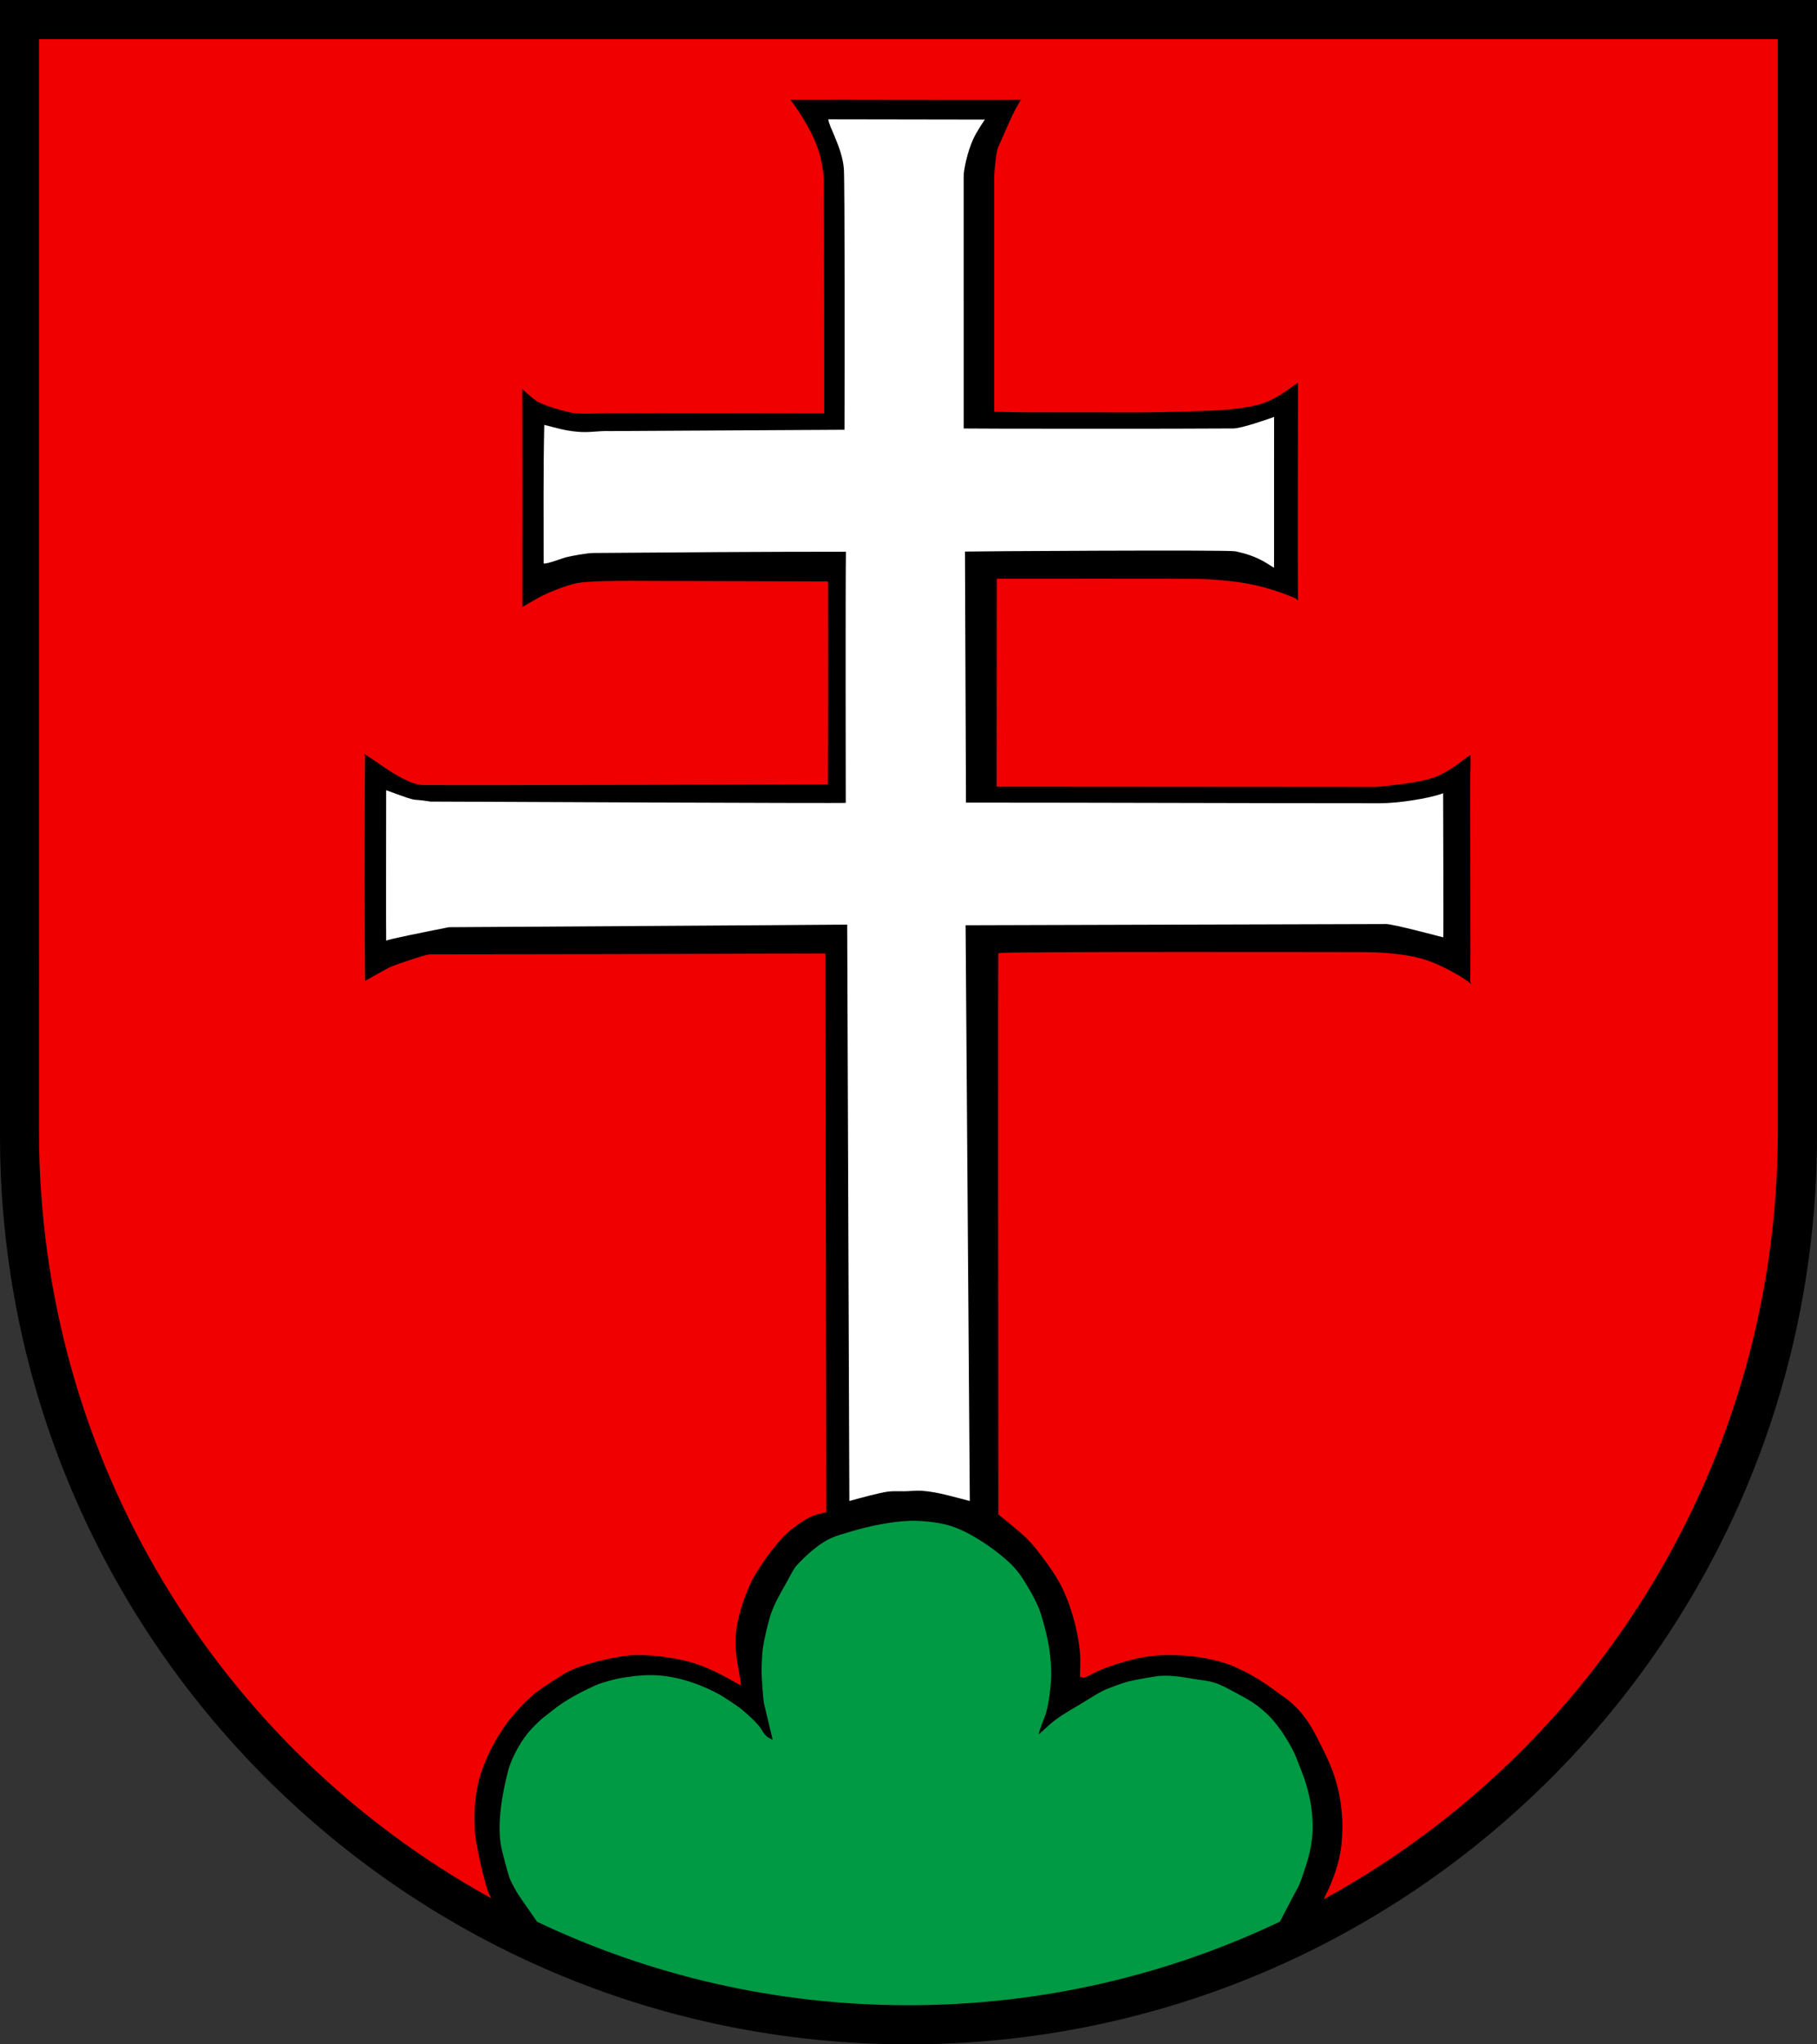
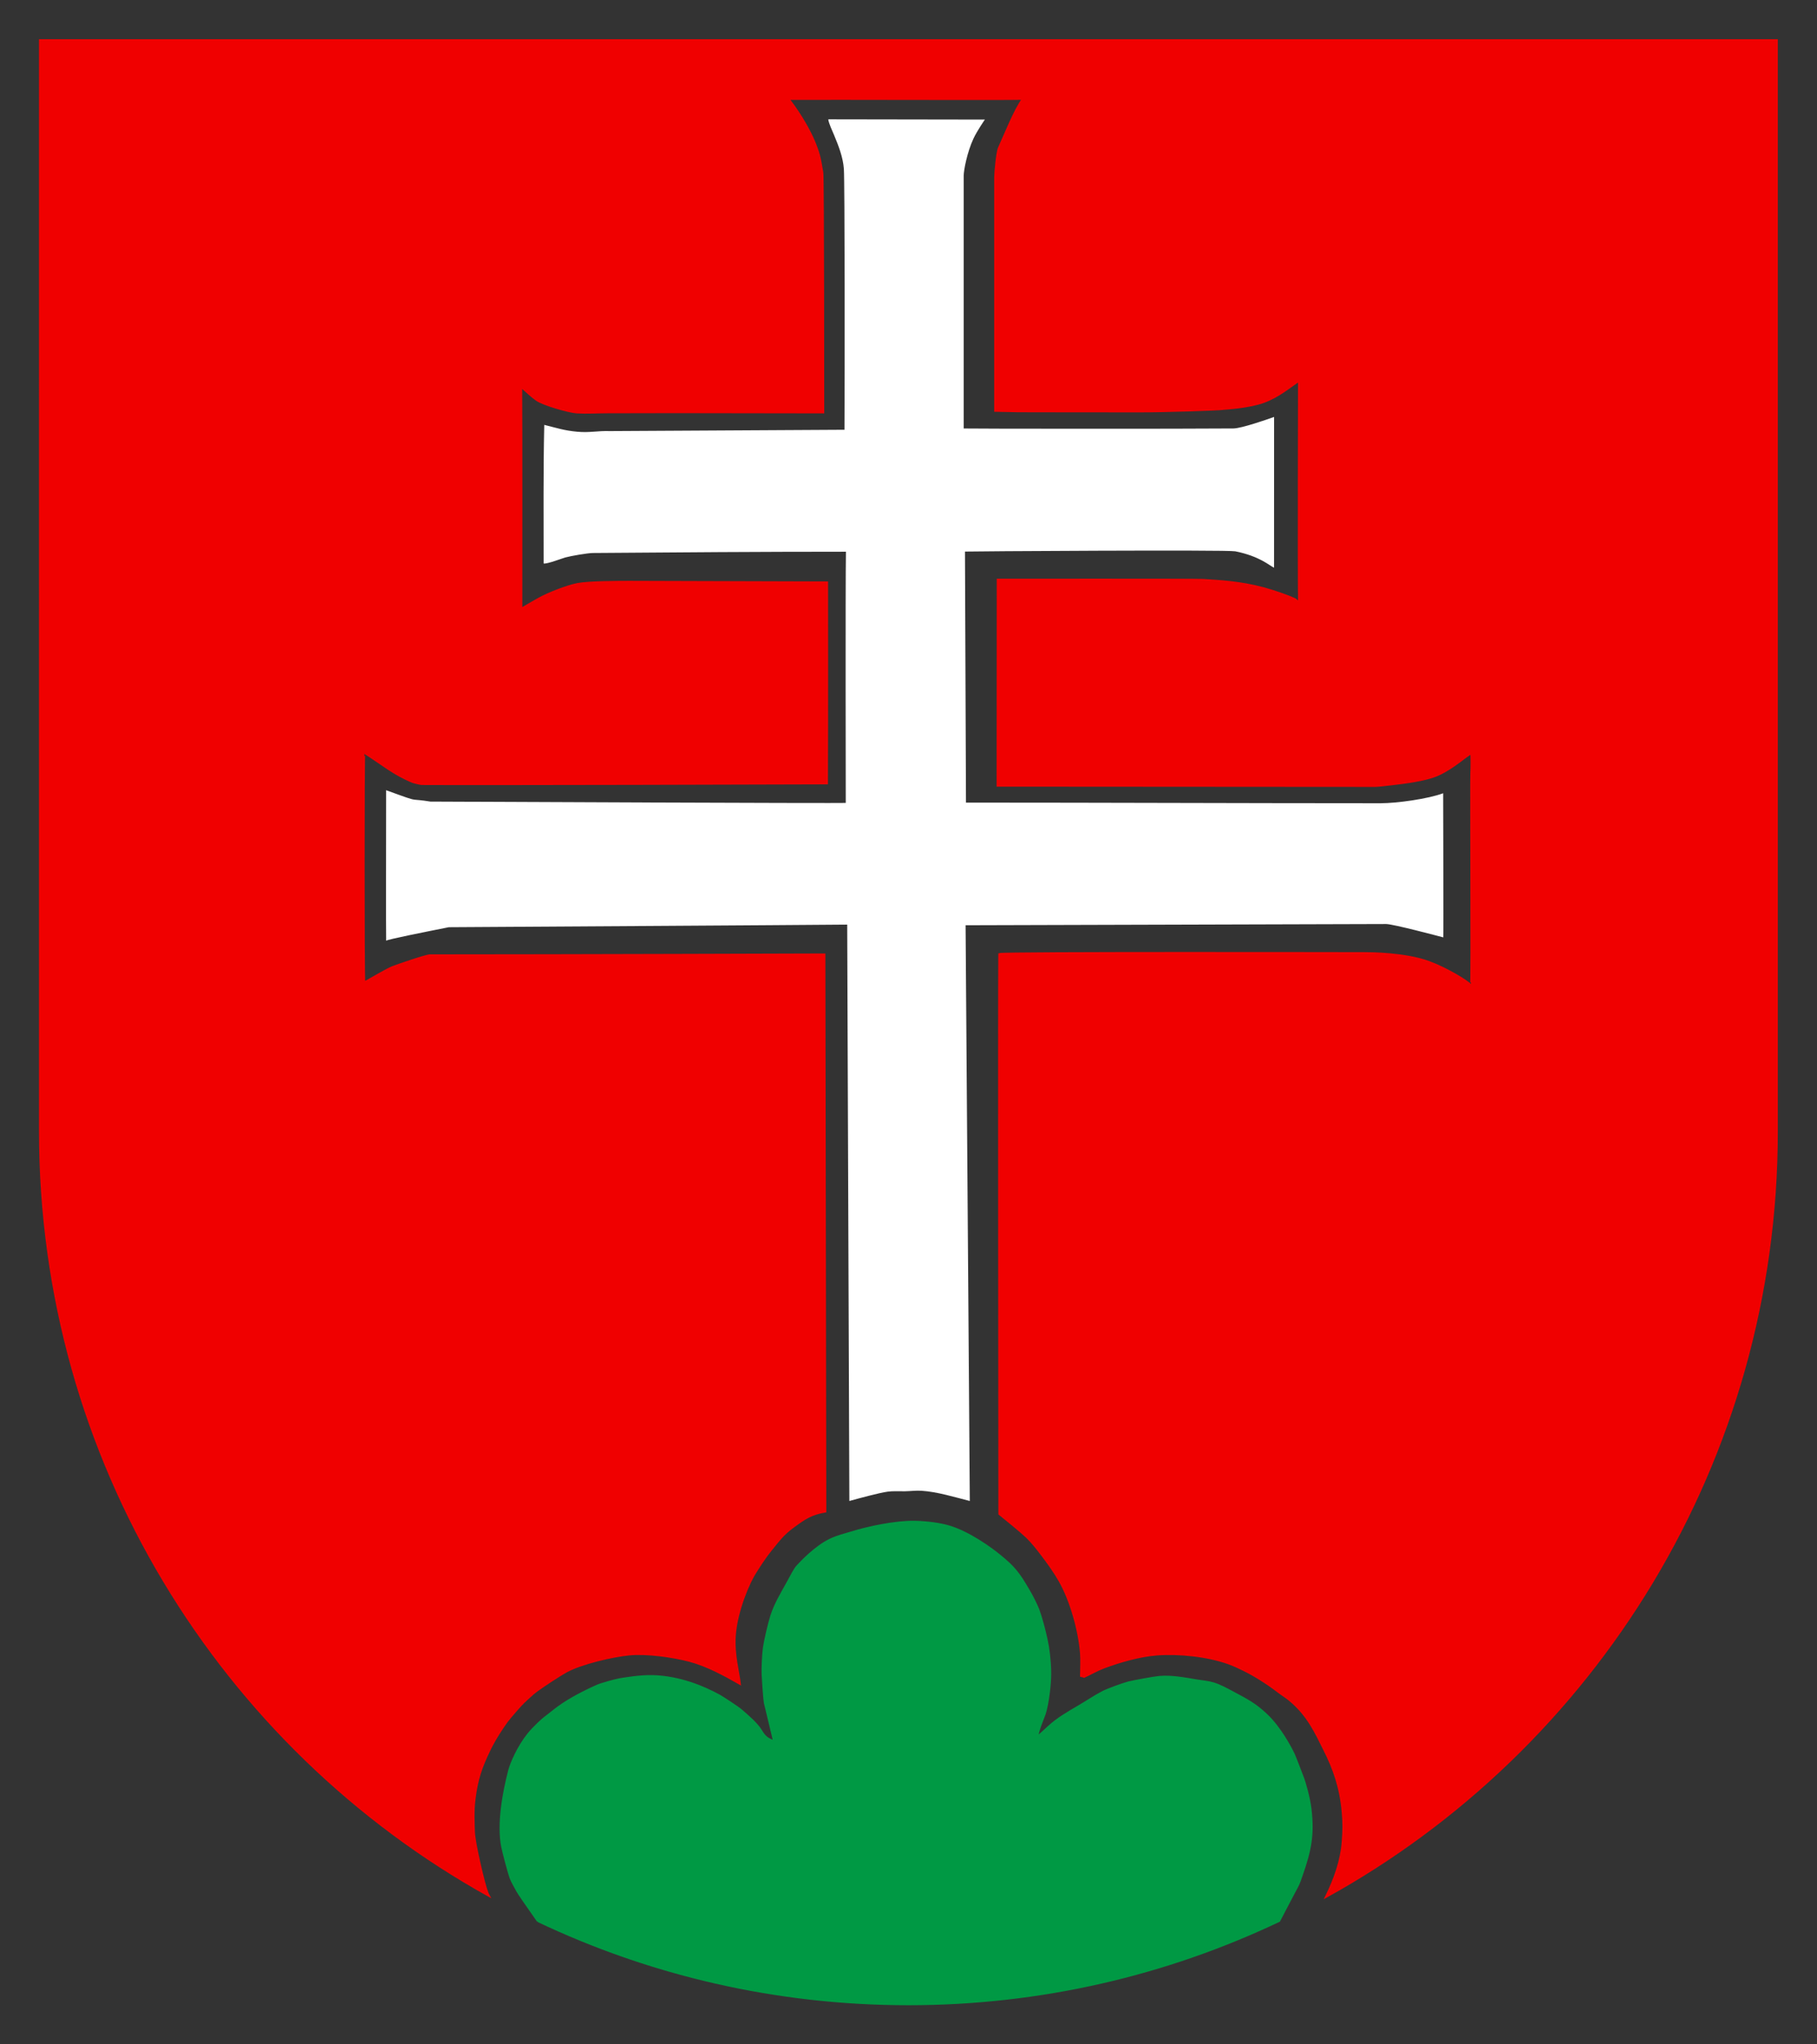
<svg xmlns="http://www.w3.org/2000/svg" width="283.465" height="318.897" viewBox="0 0 283.465 318.897" style="overflow:visible;enable-background:new 0 0 283.465 318.897" xml:space="preserve">
  <rect x="0" y="0" width="283.465" height="318.897" fill="#333333" stroke="none" />
  <g id="CMYK_Wappen">
-     <path style="fill-rule:evenodd;clip-rule:evenodd;" d="M0,0h283.465v177.165c0,78.278-63.455,141.732-141.732,141.732    S0,255.443,0,177.165V0z" />
    <g>
-       <path style="fill-rule:evenodd;clip-rule:evenodd;fill:#009944;stroke:#009944;stroke-width:0.283;stroke-miterlimit:3.864;" d="     M83.893,299.667c-1.761-2.503-3.034-4.35-3.19-4.656c-0.344-0.67-0.821-1.413-1.076-2.112c-0.252-0.688-1.123-3.948-1.295-4.822     c-0.702-3.569,0.193-8.457,1.096-11.916c0.298-1.143,1.416-3.731,2.988-5.678c0.862-1.069,2.258-2.319,2.491-2.491     c0.957-0.711,1.714-1.401,2.889-2.186c1.978-1.322,4.469-2.478,5.38-2.875c0.609-0.266,2.822-0.888,3.487-0.997     c0.62-0.102,3.151-0.549,5.18-0.494c4.208,0.116,7.959,1.708,10.362,3.024c0.484,0.265,2.886,1.824,3.467,2.331     c0.977,0.853,2.416,2.059,3.088,3.188c0.611,1.028,0.995,1.21,1.992,1.654l-1.434-5.978c-0.144-0.832-0.336-3.87-0.359-4.483     c-0.038-1.009,0.06-3.13,0.199-4.125c0.164-1.168,0.794-3.854,1.156-4.981c0.582-1.816,1.453-3.253,2.558-5.242     c0.546-0.985,1.083-2.073,1.467-2.489c0.58-0.628,2.836-3.066,5.18-4.187c1.177-0.562,2.239-0.792,3.162-1.08     c2.818-0.881,7.012-1.748,9.989-1.707c0.886,0.012,3.192,0.129,5.144,0.661c3.389,0.924,7.089,3.747,7.868,4.38     c0.473,0.384,1.579,1.246,2.436,2.196c1.104,1.223,1.832,2.555,2.386,3.482c0.537,0.899,1.099,2.02,1.495,2.989     c0.187,0.457,1.346,4.093,1.647,6.809c0.264,2.373,0.294,3.753,0,6.123c-0.164,1.32-0.402,2.601-0.651,3.348     c-0.178,0.532-1.243,2.997-1.096,3.527c0.396-0.33,1.547-1.398,1.693-1.534c1.366-1.265,3.083-2.255,4.683-3.188     c1.253-0.731,2.501-1.588,3.785-2.251c0.731-0.378,3.175-1.268,3.985-1.475c0.819-0.208,3.967-0.783,4.782-0.857     c1.964-0.178,3.958,0.226,5.878,0.538c0.838,0.137,1.783,0.213,2.59,0.458c1.037,0.315,1.963,0.827,3.162,1.468     c2.132,1.14,3.396,1.787,5.147,3.454c2.107,2.007,3.703,5.005,4.243,6.138c0.151,0.315,1.212,3.056,1.495,3.826     c0.183,0.497,0.919,2.915,1.136,4.842c0.445,3.958-0.044,6.361-1.355,10.123c-0.258,0.741-0.428,1.307-0.736,1.873     c-0.332,0.606-1.438,2.718-2.812,5.354c-17.547,8.34-37.161,13.004-57.86,13.004C121.03,312.652,101.43,307.995,83.893,299.667z" />
+       <path style="fill-rule:evenodd;clip-rule:evenodd;fill:#009944;stroke:#009944;stroke-width:0.283;stroke-miterlimit:3.864;" d="     M83.893,299.667c-1.761-2.503-3.034-4.35-3.19-4.656c-0.344-0.67-0.821-1.413-1.076-2.112c-0.252-0.688-1.123-3.948-1.295-4.822     c-0.702-3.569,0.193-8.457,1.096-11.916c0.298-1.143,1.416-3.731,2.988-5.678c0.862-1.069,2.258-2.319,2.491-2.491     c0.957-0.711,1.714-1.401,2.889-2.186c1.978-1.322,4.469-2.478,5.38-2.875c0.609-0.266,2.822-0.888,3.487-0.997     c0.62-0.102,3.151-0.549,5.18-0.494c4.208,0.116,7.959,1.708,10.362,3.024c0.484,0.265,2.886,1.824,3.467,2.331     c0.977,0.853,2.416,2.059,3.088,3.188c0.611,1.028,0.995,1.21,1.992,1.654l-1.434-5.978c-0.144-0.832-0.336-3.87-0.359-4.483     c-0.038-1.009,0.06-3.13,0.199-4.125c0.164-1.168,0.794-3.854,1.156-4.981c0.582-1.816,1.453-3.253,2.558-5.242     c0.546-0.985,1.083-2.073,1.467-2.489c0.58-0.628,2.836-3.066,5.18-4.187c1.177-0.562,2.239-0.792,3.162-1.08     c2.818-0.881,7.012-1.748,9.989-1.707c0.886,0.012,3.192,0.129,5.144,0.661c3.389,0.924,7.089,3.747,7.868,4.38     c0.473,0.384,1.579,1.246,2.436,2.196c1.104,1.223,1.832,2.555,2.386,3.482c0.537,0.899,1.099,2.02,1.495,2.989     c0.187,0.457,1.346,4.093,1.647,6.809c0.264,2.373,0.294,3.753,0,6.123c-0.164,1.32-0.402,2.601-0.651,3.348     c-0.178,0.532-1.243,2.997-1.096,3.527c0.396-0.33,1.547-1.398,1.693-1.534c1.366-1.265,3.083-2.255,4.683-3.188     c1.253-0.731,2.501-1.588,3.785-2.251c0.731-0.378,3.175-1.268,3.985-1.475c0.819-0.208,3.967-0.783,4.782-0.857     c1.964-0.178,3.958,0.226,5.878,0.538c0.838,0.137,1.783,0.213,2.59,0.458c1.037,0.315,1.963,0.827,3.162,1.468     c2.132,1.14,3.396,1.787,5.147,3.454c2.107,2.007,3.703,5.005,4.243,6.138c0.151,0.315,1.212,3.056,1.495,3.826     c0.183,0.497,0.919,2.915,1.136,4.842c0.445,3.958-0.044,6.361-1.355,10.123c-0.258,0.741-0.428,1.307-0.736,1.873     c-0.332,0.606-1.438,2.718-2.812,5.354c-17.547,8.34-37.161,13.004-57.86,13.004C121.03,312.652,101.43,307.995,83.893,299.667" />
    </g>
    <g>
      <path style="fill-rule:evenodd;clip-rule:evenodd;fill:#FFFFFF;" d="M132.507,234.136l-0.338-89.907     c-6.215,0.066-62.147,0.405-62.147,0.405c-3.908,0.781-9.457,1.879-9.779,2.105c-0.038-0.158-0.004-19.847-0.004-23.474     c3.27,1.188,3.844,1.4,4.435,1.478c0.44,0.057,0.89,0.04,2.469,0.296c0,0,65.2,0.3,64.801,0.2c0,0-0.062-34.392,0.027-39.176     c-13.149,0-26.302,0.094-39.452,0.199c-0.887,0.007-3.435,0.455-4.324,0.697c-0.557,0.152-2.85,1.053-3.387,0.937     c0-7.2-0.06-14.421,0.1-21.62c2.028,0.5,3.099,0.881,5.137,1.069c1.991,0.183,3.151-0.165,5.126-0.1l36.573-0.207     c0.051-8.873,0.047-38.689-0.092-40.675c-0.128-1.837-0.843-3.646-1.541-5.32c-0.209-0.502-0.858-1.878-0.89-2.431l24.427,0.039     c0,0-1.212,1.748-1.783,2.973c-0.992,2.125-1.529,4.979-1.522,5.816l0.001,39.398c0.147,0.04,34.756,0.069,42.081-0.004     c1.264-0.013,5.174-1.378,6.344-1.796l-0.008,23.516c-0.675-0.287-2.2-1.786-6.054-2.557c-1.306-0.261-42.096,0.003-42.163,0.041     l0.157,39.16c21.564,0,43.131,0.1,64.697,0.1c2.51,0,7.414-0.682,9.745-1.559c0,0,0.069,22.312,0.019,22.482     c-0.659-0.171-7.815-2.082-8.918-2.082l-65.603,0.189l0.657,89.808c-2.405-0.602-5.038-1.428-7.532-1.594     c-0.843-0.057-1.759,0.066-2.609,0.08c-0.856,0.013-1.827-0.059-2.67,0.06C137.086,232.878,133.981,233.733,132.507,234.136z" />
    </g>
    <g>
      <path style="fill-rule:evenodd;clip-rule:evenodd;fill:#F00000;stroke:#F00000;stroke-width:0.283;stroke-miterlimit:3.864;" d="     M206.831,295.925c1.369-2.765,2.405-5.698,2.621-8.548c0.141-1.857,0.172-2.921,0-4.776c-0.362-3.902-1.392-6.706-2.856-9.634     c-1.35-2.7-2.559-5.422-5.406-7.771c-0.628-0.518-1.149-0.813-1.687-1.229c-1.076-0.833-3.197-2.338-5.457-3.448     c-0.939-0.461-1.637-0.785-2.46-1.076c-3.253-1.148-7.604-1.606-11.059-1.355c-2.681,0.195-5.857,1.104-8.368,2.052     c-1.037,0.392-2.018,0.981-3.029,1.435c-0.159-0.062-0.33-0.108-0.498-0.14c0-1.159,0.092-2.396,0-3.547     c-0.283-3.535-1.554-8.115-3.287-11.198c-0.822-1.46-1.852-2.893-2.87-4.225c-0.7-0.916-1.476-1.912-2.312-2.71     c-1.003-0.957-3.174-2.692-4.271-3.591c0,0-0.081-82.949-0.012-87.353c0.543-0.26,57.012-0.147,57.012-0.147     c0.926,0,6.298,0.03,9.997,1.374c2.764,1.004,6.137,3.056,6.595,3.655c0.143-0.013-0.038-31.917,0.04-33.058     c0.039-0.576,0.05-2.702,0-3.148c0,0-0.877,0.59-1.136,0.797c-0.251,0.201-2.453,1.949-4.28,2.69     c-1.521,0.617-3.595,0.906-4.089,0.997c-0.749,0.138-4.834,0.638-5.479,0.638c-19.64,0-39.279-0.04-58.92-0.04l0.021-32.154     c0,0,30.967-0.034,31.999,0.033c2.517,0.164,5.87,0.32,9.467,1.295c1.944,0.527,4.001,1.289,4.879,1.694     c0.243,0.111,0.437,0.387,0.658,0.538c-0.085-4.622-0.003-34.561-0.003-34.561c-1.525,0.995-3.117,2.408-5.436,3.275     c-2.341,0.877-6.16,1.073-6.314,1.1c-0.747,0.129-9.212,0.396-12.861,0.396c0,0-22.691-0.002-22.788-0.045v-36.5     c0-0.699,0.293-3.942,0.6-4.6c0.876-1.877,2.454-5.929,3.724-7.614c-2.479,0.078-29.301-0.025-36.523,0.014     c1.914,2.513,3.893,5.74,4.743,8.813c0.236,0.855,0.349,1.802,0.518,2.677c0.14,0.722,0.14,37.41,0.14,37.41l-23.106-0.035     l-10.507,0.02c-1.594,0-3.258,0.112-4.842,0.02c-1.215-0.07-5.218-1.209-6.277-1.953c-0.839-0.589-1.614-1.359-2.391-2.033     c0.055,6.35,0.022,29.473,0.022,34.581c0,0,2.016-1.183,2.707-1.563c1.472-0.807,4.36-1.969,6.077-2.292     c1.754-0.329,6.491-0.339,8.097-0.339c3.329,0,30.819,0.093,30.819,0.093s0.031,20.917-0.021,31.371     c-4.529,0.026-53.972,0.159-63.303,0.1c-0.095-0.001-1.117-0.234-1.275-0.299c-3.101-1.271-4.601-2.672-7.601-4.572     c-0.132-0.003-0.13,34.868,0,35.8c1.012-0.56,3.422-1.983,4.354-2.375c0.525-0.222,5.259-1.854,5.878-1.854     c20.515,0,61.549-0.14,61.549-0.14l0.145,86.918c-2.25,0.375-3.258,1.1-5,2.375c-1.587,1.162-2.263,2.102-3.5,3.631     c-1.078,1.333-1.911,2.696-2.5,3.619c-0.883,1.384-2.842,5.767-3.125,9.75c-0.208,2.936,0.608,5.766,0.79,7.506     c-2.431-1.388-5.148-2.871-7.87-3.587c-2.642-0.695-6.672-1.263-9.405-0.996c-2.608,0.254-7.479,1.376-9.863,2.69     c-0.991,0.546-3.654,2.301-4.583,2.989c-0.726,0.538-1.367,1.185-2.032,1.793c-0.466,0.427-2.231,2.475-2.616,3.002     c-0.568,0.777-1.825,2.619-2.703,4.45c-1.332,2.778-1.914,4.498-2.312,7.553c-0.259,1.986-0.138,3.894-0.106,5.134     c0.044,1.74,1.598,8.322,2.099,9.552c-0.011,0.003,0.082,0.185,0.256,0.508c-41.78-23.194-70.076-67.916-70.076-119.28V6.26     h270.99v170.218C277.209,227.966,248.777,272.779,206.831,295.925z" />
    </g>
  </g>
</svg>